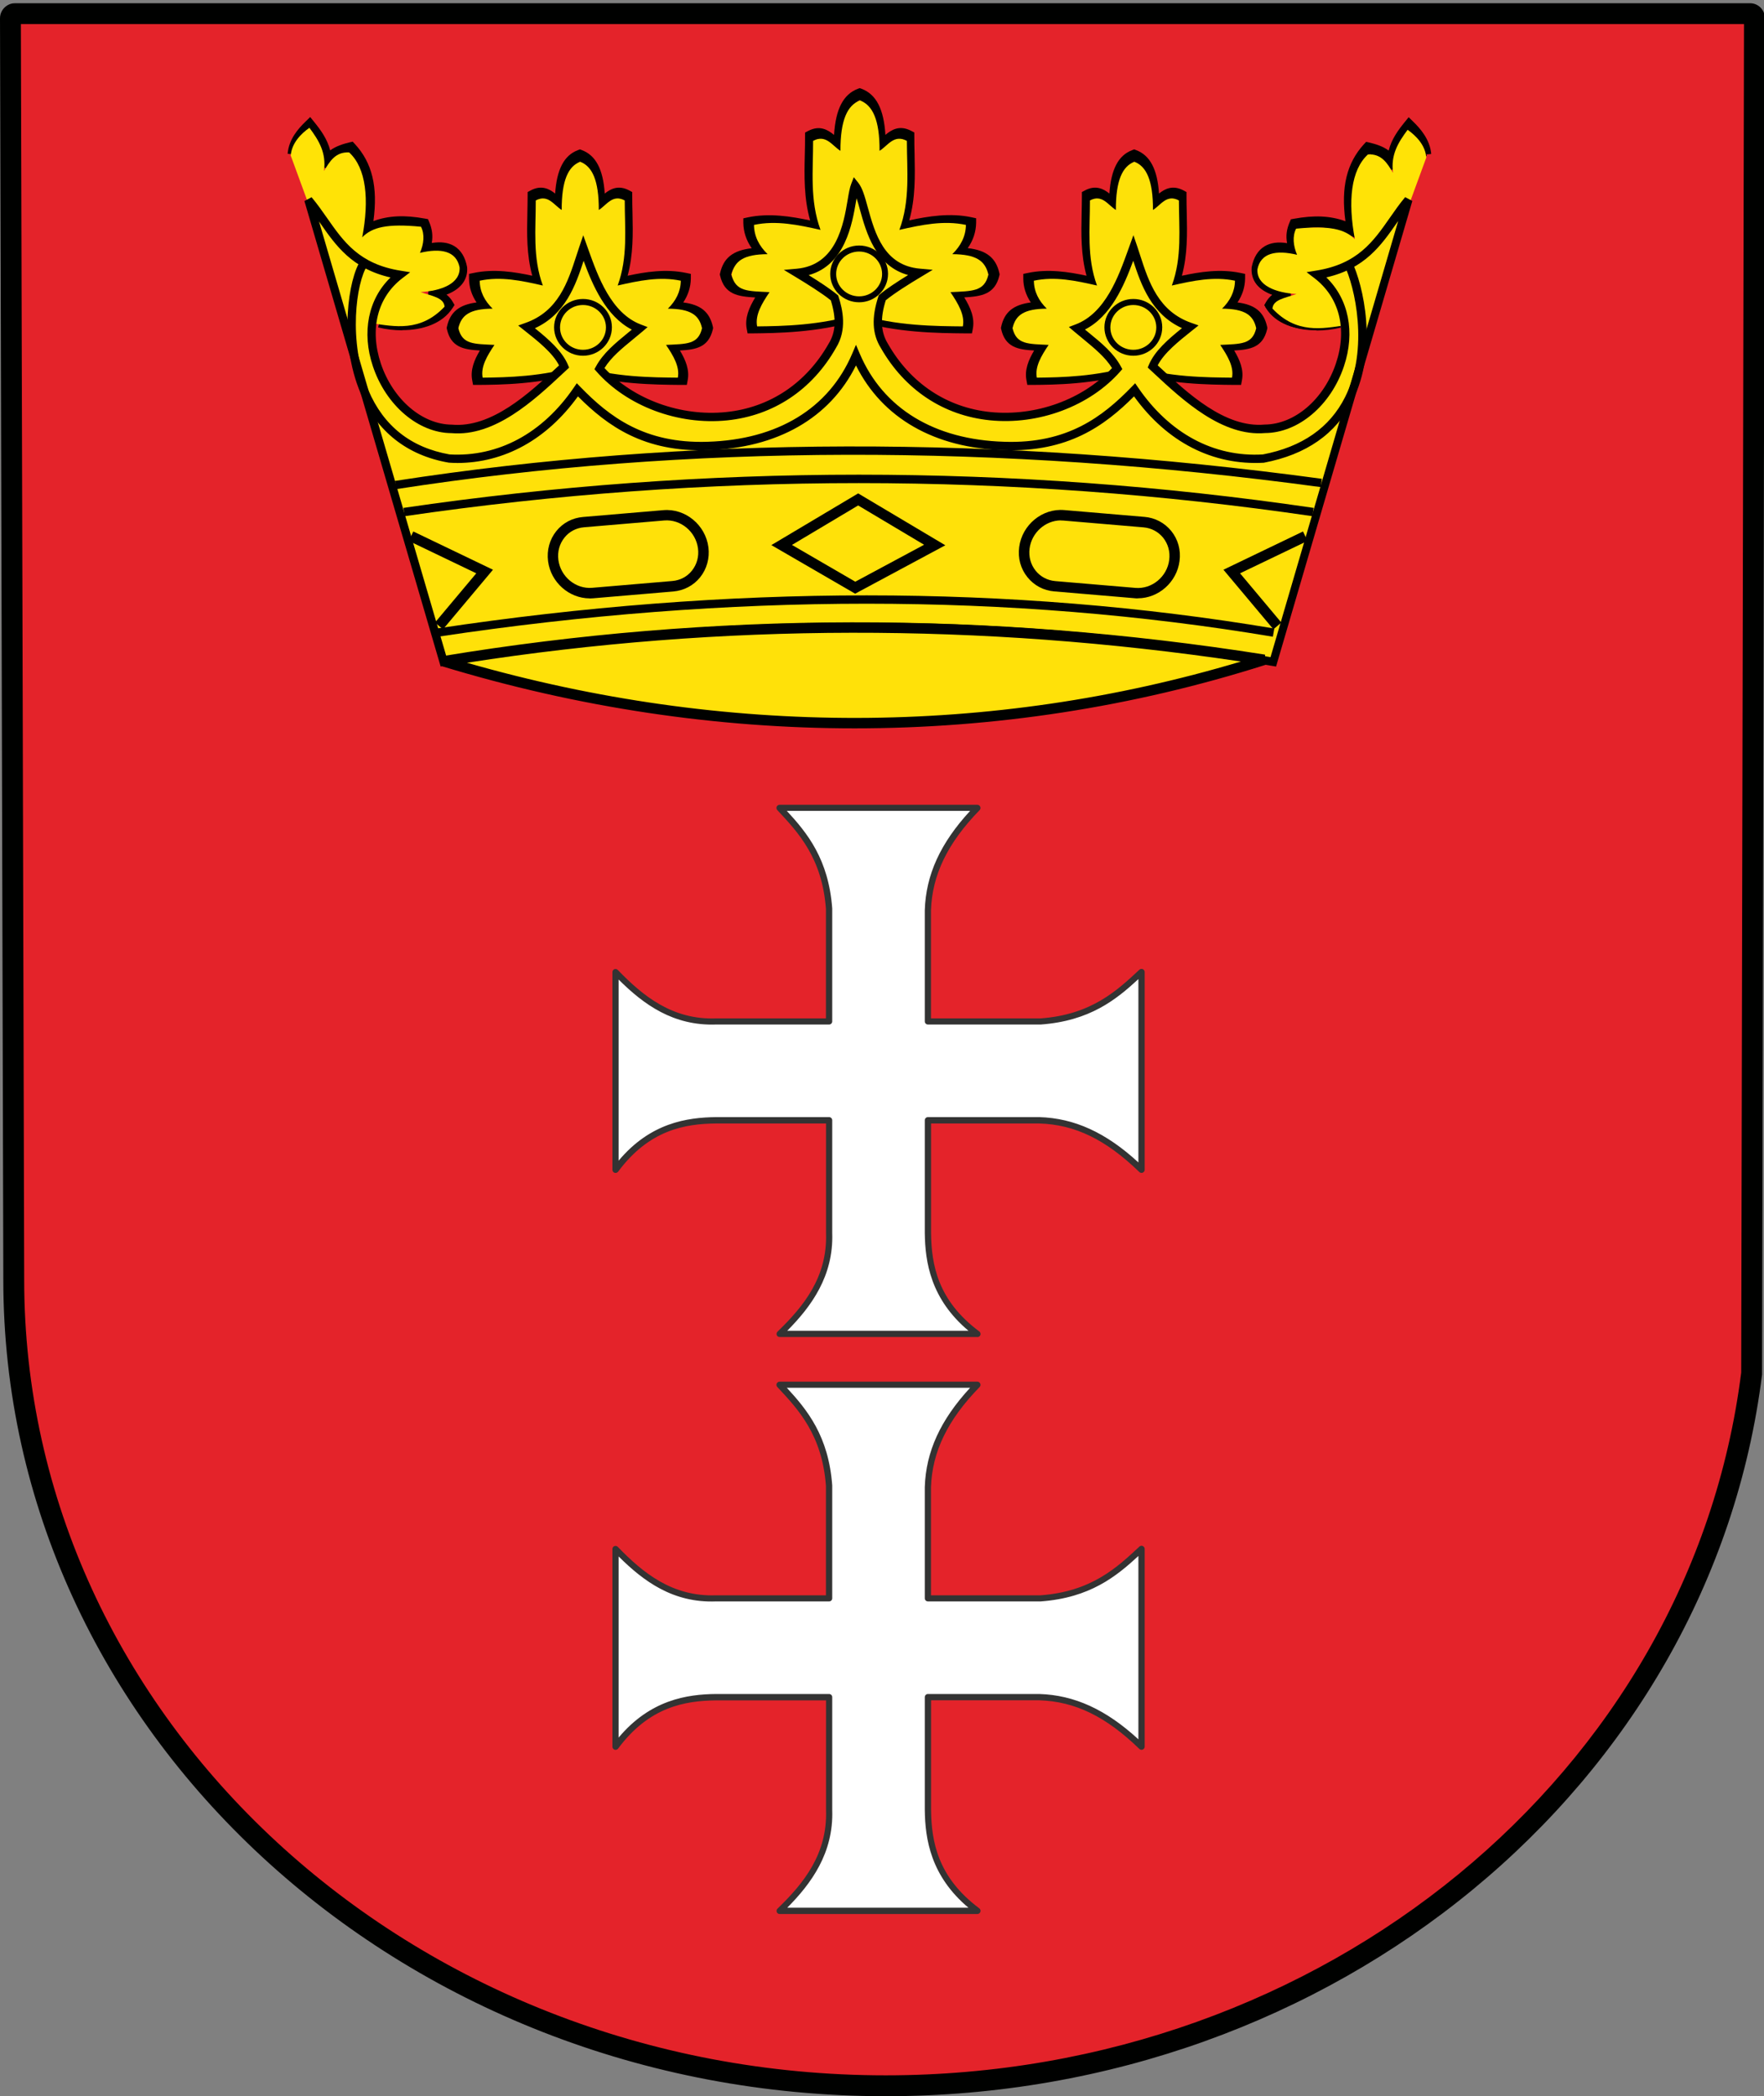
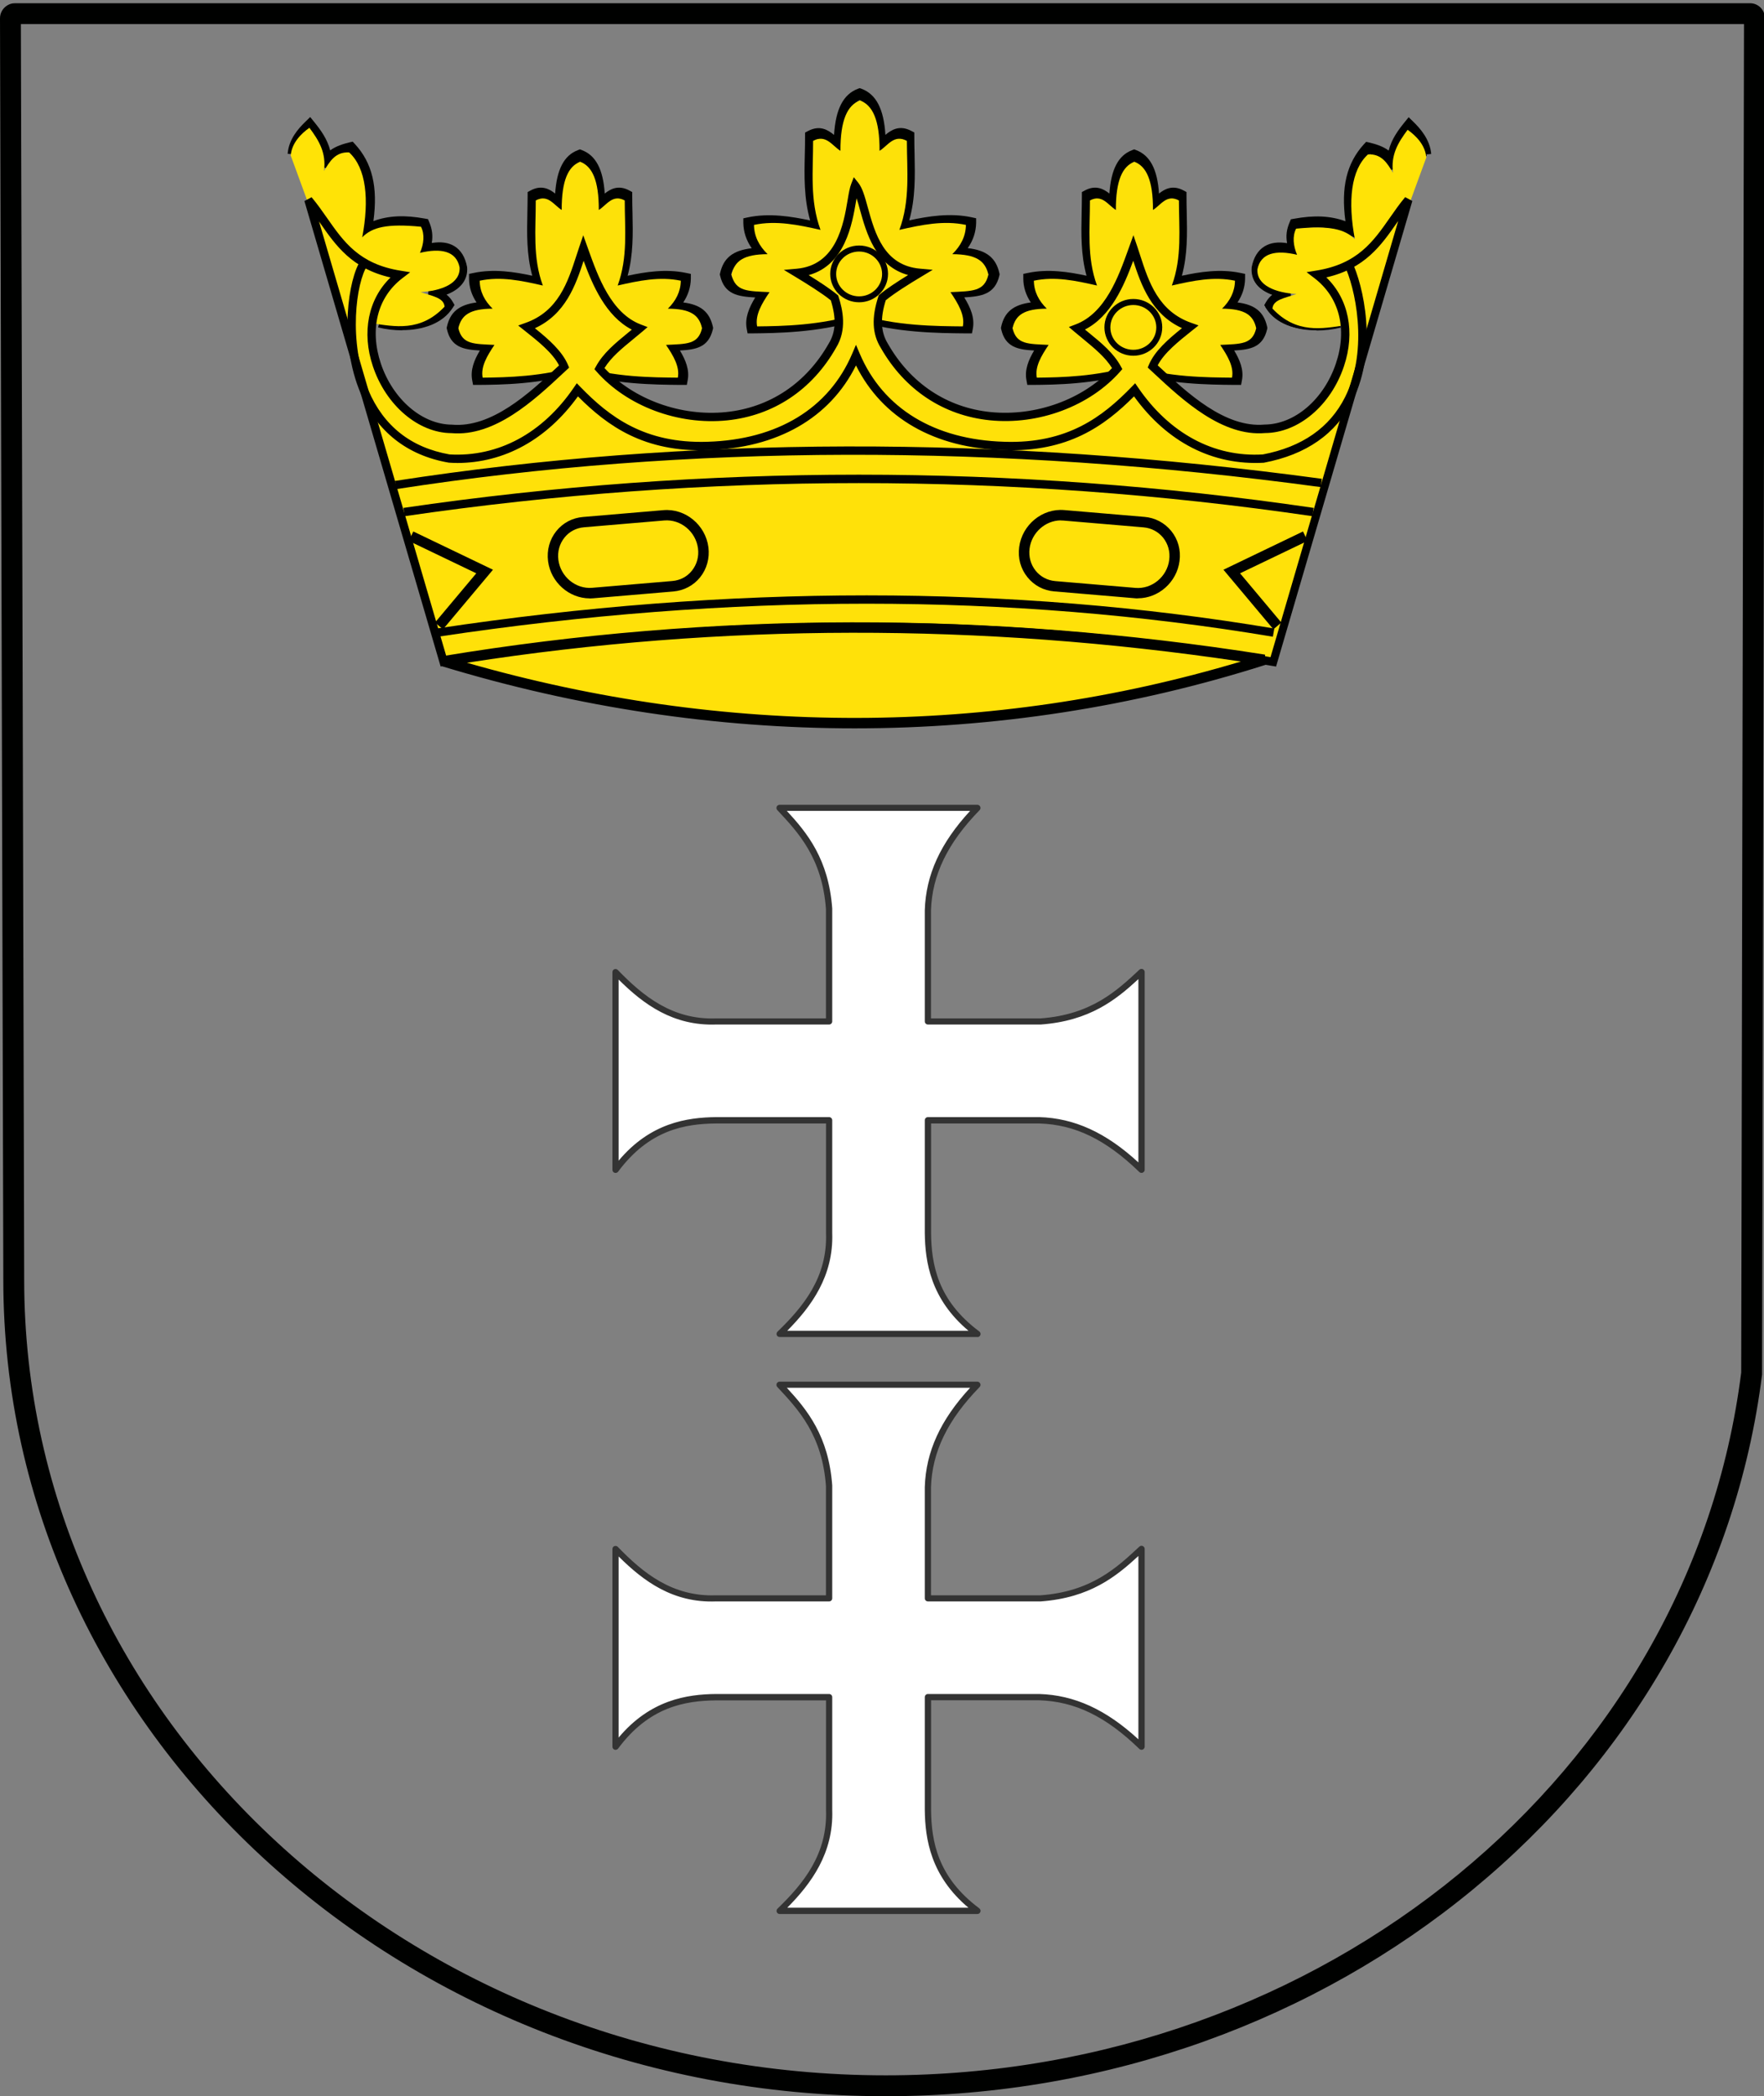
<svg xmlns="http://www.w3.org/2000/svg" viewBox="0 0 202 240">
  <rect x="0" y="0" width="202" height="240" fill="#808080" stroke="none" />
  <defs>
    <style>.d{fill:#ffe306;}.d,.e,.f{fill-rule:evenodd;}.g{fill:#fff;}.h{fill:#000100;}.e{fill:#fde109;}.i{fill:#333;}.f{fill:#ffe109;}.j{fill:#e4232a;}</style>
  </defs>
  <g id="a">
-     <path class="j" d="M1.62,1.57c-.07,.01-.13,.05-.19,.08-.13,.09-.24,.25-.24,.42,0,0,.38,140.05,.38,144.46,0,50.94,44.73,92.27,99.84,92.27,51.2,0,93.42-35.68,99.16-81.58l.32-155.15c0-.28-.21-.51-.49-.51H1.71s-.06,0-.09,0h0Z" />
    <path class="h" d="M101.42,240C45.71,240,.38,198.07,.38,146.54,.38,142.17,0,3.48,0,2.08,0,1.51,.3,.97,.77,.66c.14-.09,.36-.22,.66-.27h.01c.07-.01,.21-.02,.28-.02H200.41c.93,0,1.69,.76,1.69,1.7l-.32,155.15s0,.1,0,.15c-5.89,47.11-49.03,82.63-100.34,82.63ZM2.39,2.76c.03,10.65,.38,139.57,.38,143.77,0,50.22,44.25,91.08,98.65,91.08,50.09,0,92.19-34.59,97.97-80.47l.32-154.38H2.39Z" />
    <path class="g" d="M89.28,92.49c2.66,2.84,5.24,5.76,5.67,11.57v12.89h-12.94c-4.99,.18-8.41-2.45-11.52-5.66v22.64c3.39-4.57,7.38-5.62,11.52-5.66h12.94v12.91c.17,4.99-2.45,8.44-5.67,11.55h22.65c-4.57-3.4-5.62-7.4-5.67-11.55v-12.91h12.75c4.77,.14,8.45,2.49,11.71,5.66v-22.64c-2.84,2.65-5.76,5.24-11.56,5.66h-12.9v-12.74c.15-4.77,2.49-8.45,5.67-11.72h-22.65Z" />
    <path class="i" d="M111.93,153.08h-22.65c-.15,0-.28-.09-.33-.22-.05-.14-.02-.29,.08-.39,2.99-2.89,5.73-6.25,5.56-11.28v-12.56h-12.58c-3.55,.03-7.67,.72-11.23,5.52-.09,.12-.25,.17-.4,.13-.15-.05-.25-.19-.25-.34v-22.64c0-.15,.09-.28,.22-.33,.13-.05,.29-.02,.39,.08,2.89,2.99,6.26,5.73,11.25,5.55h12.59v-12.53c-.43-5.83-3.16-8.75-5.57-11.32-.1-.1-.12-.26-.07-.39,.06-.13,.19-.22,.33-.22h22.65c.14,0,.27,.09,.33,.22,.06,.13,.03,.29-.07,.39-3.67,3.77-5.44,7.42-5.57,11.48v12.37h12.54c5.8-.42,8.73-3.15,11.32-5.57,.1-.1,.26-.12,.39-.07,.13,.06,.22,.19,.22,.33v22.64c0,.14-.09,.27-.22,.33-.13,.06-.29,.03-.39-.07-3.84-3.72-7.37-5.44-11.47-5.56h-12.38v12.55c.04,3.57,.73,7.7,5.52,11.26,.12,.09,.18,.25,.13,.4-.05,.15-.19,.25-.34,.25Zm-21.78-.72h20.75c-4.33-3.64-4.96-7.86-5-11.19v-12.91c0-.2,.16-.36,.36-.36h12.75c4.02,.12,7.64,1.77,11.35,5.19v-20.99c-2.54,2.34-5.55,4.79-11.18,5.2h-12.92c-.2,0-.36-.16-.36-.36v-12.74c.13-4.04,1.78-7.66,5.19-11.36h-20.99c2.34,2.53,4.79,5.54,5.2,11.18v12.92c0,.2-.16,.36-.36,.36h-12.94c-4.9,.17-8.29-2.29-11.16-5.15v20.74c3.63-4.34,7.84-4.95,11.16-4.99h12.94c.2,0,.36,.16,.36,.36v12.91c.17,4.93-2.41,8.43-5.15,11.19Z" />
    <path class="g" d="M89.28,158.54c2.66,2.84,5.24,5.76,5.67,11.57v12.89h-12.94c-4.99,.18-8.41-2.45-11.52-5.66v22.64c3.39-4.57,7.38-5.62,11.52-5.67h12.94v12.92c.17,4.99-2.45,8.44-5.67,11.55h22.65c-4.57-3.4-5.62-7.4-5.67-11.55v-12.92h12.75c4.77,.15,8.45,2.5,11.71,5.67v-22.64c-2.84,2.65-5.76,5.24-11.56,5.66h-12.9v-12.74c.15-4.77,2.49-8.45,5.67-11.72h-22.65Z" />
    <path class="i" d="M111.93,219.14h-22.65c-.15,0-.28-.09-.33-.22s-.02-.29,.08-.39c2.99-2.89,5.73-6.25,5.56-11.28v-12.57h-12.58c-3.56,.04-7.68,.73-11.23,5.52-.09,.12-.25,.17-.4,.13-.15-.05-.25-.19-.25-.34v-22.64c0-.15,.09-.28,.22-.33,.14-.05,.29-.02,.39,.08,2.89,2.99,6.25,5.73,11.25,5.55h12.59v-12.53c-.43-5.83-3.16-8.75-5.57-11.32-.1-.1-.12-.26-.07-.39,.06-.13,.19-.22,.33-.22h22.65c.14,0,.27,.09,.33,.22,.06,.13,.03,.29-.07,.39-3.67,3.77-5.44,7.42-5.57,11.48v12.37h12.54c5.8-.42,8.73-3.15,11.32-5.57,.1-.1,.26-.13,.39-.07,.13,.06,.22,.19,.22,.33v22.64c0,.14-.09,.27-.22,.33-.13,.06-.29,.03-.39-.07-3.83-3.72-7.37-5.44-11.47-5.57h-12.38v12.56c.04,3.57,.73,7.69,5.52,11.26,.12,.09,.18,.25,.13,.4-.05,.15-.19,.25-.34,.25Zm-21.78-.72h20.75c-4.33-3.64-4.96-7.86-5-11.19v-12.92c0-.2,.16-.36,.36-.36h12.75c4.02,.12,7.65,1.78,11.35,5.19v-20.99c-2.54,2.34-5.55,4.79-11.18,5.2h-12.92c-.2,0-.36-.16-.36-.36v-12.74c.13-4.04,1.78-7.66,5.19-11.36h-20.99c2.34,2.53,4.79,5.54,5.2,11.18v12.92c0,.2-.16,.36-.36,.36h-12.94c-4.91,.19-8.29-2.29-11.16-5.15v20.74c3.63-4.33,7.84-4.96,11.16-4.99h12.94c.2,0,.36,.16,.36,.36v12.92c.17,4.93-2.41,8.43-5.15,11.19Z" />
    <path class="h" d="M150.77,37.82c-2.33,0-4.62-.73-5.79-2.56l-.21-.32,.19-.33c.21-.37,.46-.65,.73-.86-1.59-.59-2.47-1.68-2.36-3.07v-.07c.22-1.15,.73-1.96,1.5-2.42,.67-.4,1.53-.52,2.56-.35-.16-.83-.06-1.59,.3-2.42l.13-.31,.33-.06c2.34-.43,4.18-.35,5.92,.28-.53-3.91,.15-6.66,2.12-8.82l.25-.27,.36,.08c.75,.18,1.57,.43,2.22,.92,.33-1.32,1.11-2.37,1.86-3.29l.43-.53,.49,.48c.83,.8,1.95,2.06,2.09,3.73l-1.26,.11c-.07-.8-.45-1.57-1.22-2.43-.81,1.07-1.46,2.27-1.26,3.85l-1.25,.17c-.12-.83-.7-1.32-2.03-1.68-1.67,2.01-2.1,4.69-1.39,8.6l.23,1.24-1.13-.56c-1.75-.88-3.47-1.08-5.86-.69-.25,.73-.19,1.39,.18,2.24l.54,1.27-1.32-.42c-1.18-.38-2.08-.4-2.66-.05-.45,.27-.74,.77-.89,1.54-.09,1.69,2.62,2.05,3.17,2.11l.12,1.23c-.81,.24-1.26,.39-1.59,.77,1.44,1.73,4.55,1.93,6.96,1.35l.3,1.23c-.88,.21-1.83,.33-2.77,.33Z" />
    <path class="h" d="M46.07,37.82c-.94,0-1.88-.12-2.77-.33l.3-1.23c2.4,.58,5.51,.38,6.95-1.35-.33-.38-.77-.52-1.55-.76l.08-1.25c.55-.06,3.3-.42,3.17-2.14-.14-.72-.43-1.23-.88-1.5-.58-.35-1.48-.33-2.66,.05l-1.32,.42,.54-1.27c.36-.85,.42-1.5,.18-2.24-2.39-.39-4.11-.19-5.87,.69l-1.13,.56,.23-1.24c.72-3.98,.31-6.58-1.38-8.6-1.32,.36-1.9,.85-2.03,1.69l-1.25-.18c.2-1.57-.45-2.78-1.26-3.85-.77,.86-1.15,1.62-1.22,2.42l-1.26-.1c.13-1.65,1.18-2.86,2.09-3.73l.49-.48,.43,.53c.75,.92,1.53,1.98,1.86,3.29,.65-.48,1.47-.74,2.22-.92l.36-.08,.25,.27c1.98,2.15,2.65,4.9,2.12,8.82,1.74-.63,3.58-.71,5.92-.28l.33,.06,.13,.31c.35,.83,.45,1.59,.3,2.42,1.04-.17,1.9-.05,2.57,.35,.77,.46,1.27,1.28,1.48,2.42,.12,1.44-.76,2.54-2.36,3.14,.27,.22,.52,.49,.73,.86l.19,.33-.21,.32c-1.17,1.83-3.46,2.56-5.79,2.56Z" />
-     <path class="d" d="M33.31,17.86l2.06,5.62,7.15,13.52c2.7,.4,5.64,1.02,8.39-1.89-.09-1.04-1.4-1.2-2.76-1.67,2.39-.13,4.58-.98,4.48-2.82-.37-1.89-2.14-2.24-4.54-1.67,.45-1.03,.56-2.12,.12-2.99-3.87-.38-5.6,.05-6.73,1.21,.82-4.33,.46-7.93-1.5-9.72-1.56-.08-2.22,1.02-2.88,2.13,.28-2.08-.57-3.48-1.67-4.95-.98,.69-2.06,1.79-2.14,3.24h0Z" />
+     <path class="d" d="M33.31,17.86l2.06,5.62,7.15,13.52c2.7,.4,5.64,1.02,8.39-1.89-.09-1.04-1.4-1.2-2.76-1.67,2.39-.13,4.58-.98,4.48-2.82-.37-1.89-2.14-2.24-4.54-1.67,.45-1.03,.56-2.12,.12-2.99-3.87-.38-5.6,.05-6.73,1.21,.82-4.33,.46-7.93-1.5-9.72-1.56-.08-2.22,1.02-2.88,2.13,.28-2.08-.57-3.48-1.67-4.95-.98,.69-2.06,1.79-2.14,3.24h0" />
    <path class="h" d="M150.54,37.76c-2.24,0-4.42-.69-5.53-2.43l-.11-.17,.1-.18c.32-.55,.72-.87,1.17-1.1-1.84-.49-2.87-1.56-2.76-2.95,.2-1.1,.65-1.85,1.35-2.27,.7-.42,1.65-.5,2.81-.22-.28-.93-.22-1.77,.17-2.68l.07-.17,.18-.03c2.5-.46,4.4-.33,6.23,.45-.64-4.09-.02-6.91,1.97-9.08l.13-.15,.19,.05c.92,.22,1.86,.54,2.48,1.19,.23-1.49,1.08-2.66,1.9-3.67l.23-.28,.26,.25c.8,.77,1.87,1.98,2,3.55l-.67,.05c-.08-.96-.55-1.85-1.53-2.86-.94,1.19-1.77,2.52-1.53,4.34l-.67,.09c-.15-1-.84-1.57-2.43-1.97-1.83,2.1-2.31,4.88-1.56,8.99l.12,.67-.6-.3c-1.86-.93-3.67-1.14-6.22-.7-.33,.87-.29,1.64,.13,2.62l.29,.68-.7-.22c-1.27-.4-2.25-.41-2.9-.02-.53,.31-.87,.91-1.03,1.78-.15,1.9,2.59,2.33,3.44,2.42l.06,.66c-.85,.25-1.44,.42-1.88,1.05,1.45,2,4.81,2.25,7.39,1.63l.16,.66c-.87,.21-1.79,.33-2.71,.33Z" />
    <path class="d" d="M163.31,18.09l-2.06,5.62-7.15,13.52c-2.7,.4-5.64,1.02-8.39-1.9,.09-1.04,1.4-1.19,2.76-1.67-2.39-.13-4.58-.98-4.48-2.82,.37-1.89,2.14-2.24,4.54-1.67-.44-1.03-.55-2.12-.11-2.99,3.87-.38,5.6,.06,6.73,1.21-.82-4.33-.46-7.93,1.5-9.71,1.56-.09,2.22,1.01,2.87,2.12-.28-2.08,.58-3.47,1.67-4.94,.98,.69,2.06,1.79,2.14,3.24h0Z" />
    <path class="h" d="M85.61,38.18l-.1-.52c-.24-1.25,.26-2.43,.97-3.6-1.99-.11-3.52-.35-4.02-2.5l-.03-.14,.03-.14c.39-1.74,1.46-2.61,3.62-2.86-.62-.89-.94-1.86-.96-2.9v-.52l.5-.11c2.47-.52,4.99-.11,7.15,.35-.72-2.56-.67-5.09-.61-7.56,.02-.71,.03-1.41,.03-2.12v-.38l.34-.18c1.35-.71,2.28-.13,2.98,.45,.18-2.96,1.06-4.65,2.72-5.28l.22-.08,.22,.08c1.66,.63,2.54,2.31,2.72,5.27,.7-.58,1.62-1.16,2.97-.45l.34,.18v.38c0,.71,.01,1.42,.03,2.12,.05,2.47,.11,5.01-.61,7.56,2.16-.47,4.68-.88,7.15-.35l.51,.11v.52c-.02,1.04-.34,2.01-.96,2.9,2.15,.24,3.23,1.12,3.62,2.86l.03,.14-.03,.14c-.5,2.14-2.04,2.39-4.02,2.5,.72,1.17,1.22,2.35,.98,3.6l-.1,.52h-.76c-3.17-.03-7.93-.07-12.35-1.45-4.65,1.38-9.27,1.42-12.04,1.45h-.53Zm12.58-2.77l.19,.06c4.13,1.33,8.67,1.41,11.8,1.44-.06-.96-.7-2-1.42-3.07l-.63-.93,1.66-.08c2.26-.1,3.04-.2,3.38-1.41-.29-1.13-1.04-1.78-3.67-1.8h-1.56l1.12-1.09c.8-.77,1.26-1.59,1.4-2.49-2.25-.35-4.5,.09-7.15,.69l-1.14,.26,.41-1.1c1.01-2.69,.95-5.35,.89-8.17-.01-.58-.03-1.15-.03-1.73-.53-.15-.9,.14-1.5,.66-.25,.22-.52,.45-.82,.64l-.97,.6v-1.14c.02-2.94-.55-4.68-1.71-5.28-1.16,.6-1.72,2.34-1.71,5.28v1.14l-.96-.6c-.3-.19-.56-.42-.82-.64-.6-.52-.96-.81-1.5-.66,0,.58-.02,1.15-.03,1.73-.06,2.82-.12,5.48,.89,8.17l.41,1.1-1.14-.26c-2.66-.6-4.9-1.03-7.15-.69,.14,.9,.6,1.72,1.4,2.49l1.12,1.08h-1.55c-2.63,.03-3.37,.68-3.67,1.81,.33,1.21,1.12,1.31,3.38,1.41l1.66,.08-.63,.93c-.72,1.06-1.36,2.1-1.42,3.07,2.78-.03,7.06-.15,11.28-1.44l.19-.06Z" />
    <path class="e" d="M98.23,35.94c-4.29,1.32-8.58,1.4-11.53,1.43-.25-1.31,.54-2.62,1.42-3.92-2.47-.13-3.89-.03-4.35-2,.36-1.6,1.41-2.33,4.13-2.35-.97-.94-1.54-2.03-1.56-3.35,2.54-.54,5.08,0,7.62,.57-1.25-3.4-.84-6.8-.85-10.19,1.48-.79,2.17,.54,3.13,1.14-.01-3.58,.82-5.23,2.24-5.77,1.43,.54,2.26,2.19,2.24,5.77,.96-.6,1.65-1.93,3.13-1.14,0,3.39,.4,6.79-.86,10.19,2.54-.58,5.08-1.11,7.62-.57-.02,1.32-.6,2.41-1.56,3.35,2.72,.02,3.77,.74,4.13,2.35-.45,1.96-1.87,1.87-4.34,2,.88,1.31,1.67,2.62,1.42,3.92-2.96-.03-7.75-.03-12.04-1.43Z" />
    <path class="h" d="M54.17,44.07l-.1-.55c-.22-1.18,.23-2.29,.88-3.39-1.86-.1-3.3-.37-3.77-2.43l-.03-.15,.03-.15c.37-1.66,1.38-2.51,3.39-2.77-.56-.84-.85-1.75-.86-2.72v-.55l.53-.11c2.32-.49,4.68-.12,6.71,.32-.66-2.42-.61-4.82-.56-7.15,.01-.68,.03-1.35,.03-2.03v-.4l.35-.19c1.25-.66,2.15-.16,2.8,.36,.19-2.78,1.03-4.38,2.61-4.97l.23-.09,.23,.09c1.58,.6,2.43,2.19,2.61,4.97,.65-.52,1.55-1.02,2.8-.36l.35,.19v.4c0,.68,.01,1.35,.03,2.03,.05,2.33,.1,4.73-.56,7.15,2.04-.44,4.39-.81,6.71-.32l.53,.11v.55c-.02,.97-.31,1.88-.87,2.72,2.01,.25,3.02,1.1,3.39,2.77l.03,.15-.03,.15c-.48,2.06-1.91,2.33-3.77,2.43,.66,1.1,1.11,2.22,.89,3.39l-.1,.55h-.77c-3.01-.03-7.53-.07-11.72-1.38-4.41,1.32-8.79,1.36-11.43,1.38h-.56Zm11.99-2.77l.2,.06c3.87,1.25,8.14,1.35,11.11,1.37-.08-.89-.67-1.85-1.34-2.84l-.65-.97,1.68-.08c2.14-.1,2.83-.18,3.14-1.29-.23-.91-.73-1.64-3.42-1.66h-1.62l1.17-1.14c.73-.71,1.16-1.46,1.3-2.29-2.1-.31-4.21,.1-6.7,.67l-1.2,.27,.43-1.15c.95-2.56,.89-5.1,.84-7.79-.01-.54-.02-1.08-.03-1.61-.45-.1-.77,.15-1.31,.63-.24,.21-.49,.43-.78,.61l-1.02,.63v-1.2c.01-2.77-.5-4.4-1.56-4.98-.57,.29-1.56,1.21-1.56,4.98v1.2l-1.01-.63c-.29-.18-.54-.4-.78-.61-.54-.48-.86-.73-1.31-.63,0,.54-.01,1.07-.03,1.61-.06,2.69-.11,5.23,.84,7.79l.43,1.15-1.2-.27c-2.49-.57-4.6-.98-6.7-.67,.14,.83,.57,1.58,1.3,2.29l1.17,1.13h-1.62c-2.68,.03-3.19,.76-3.42,1.67,.31,1.11,1,1.19,3.14,1.29l1.68,.08-.65,.97c-.66,.99-1.26,1.95-1.33,2.84,2.64-.03,6.65-.16,10.61-1.38l.2-.06Z" />
    <path class="e" d="M66.21,41.87c-4.07,1.26-8.14,1.34-10.94,1.37-.24-1.25,.51-2.5,1.35-3.75-2.34-.12-3.69-.03-4.13-1.91,.34-1.53,1.34-2.22,3.92-2.24-.92-.9-1.46-1.94-1.48-3.2,2.41-.52,4.82,0,7.23,.55-1.19-3.25-.8-6.5-.81-9.74,1.4-.75,2.06,.52,2.97,1.09-.01-3.42,.77-5,2.12-5.52,1.36,.52,2.14,2.09,2.13,5.52,.91-.57,1.57-1.84,2.97-1.09,0,3.24,.38,6.49-.81,9.74,2.41-.55,4.82-1.06,7.23-.55-.02,1.26-.57,2.31-1.48,3.2,2.58,.02,3.58,.71,3.91,2.24-.43,1.88-1.78,1.79-4.12,1.91,.84,1.25,1.59,2.5,1.35,3.75-2.81-.03-7.35-.03-11.42-1.37Z" />
    <path class="h" d="M117.64,44.07l-.1-.55c-.22-1.18,.23-2.29,.88-3.39-1.86-.1-3.3-.37-3.77-2.43l-.03-.15,.03-.15c.37-1.66,1.38-2.51,3.39-2.77-.56-.84-.85-1.75-.86-2.72v-.55l.53-.11c2.32-.49,4.68-.12,6.71,.32-.66-2.42-.61-4.82-.56-7.15,.01-.68,.03-1.35,.03-2.03v-.4l.35-.19c1.25-.66,2.15-.16,2.8,.36,.19-2.78,1.03-4.38,2.61-4.97l.23-.09,.23,.09c1.58,.6,2.43,2.19,2.61,4.97,.65-.52,1.55-1.02,2.8-.36l.35,.19v.4c0,.68,.01,1.35,.03,2.03,.05,2.33,.1,4.73-.56,7.15,2.04-.44,4.39-.81,6.71-.32l.53,.11v.55c-.02,.97-.31,1.88-.87,2.72,2.01,.25,3.02,1.1,3.39,2.77l.03,.15-.03,.15c-.48,2.06-1.91,2.33-3.77,2.43,.66,1.1,1.11,2.22,.89,3.39l-.1,.55h-.77c-3.01-.03-7.53-.07-11.72-1.38-4.41,1.32-8.79,1.36-11.43,1.38h-.56Zm11.99-2.77l.2,.06c3.87,1.25,8.14,1.35,11.11,1.37-.08-.89-.67-1.85-1.34-2.84l-.65-.97,1.68-.08c2.14-.1,2.83-.18,3.14-1.29-.23-.91-.73-1.64-3.42-1.66h-1.62l1.17-1.14c.73-.71,1.16-1.46,1.3-2.29-2.1-.31-4.21,.1-6.7,.67l-1.2,.27,.43-1.15c.95-2.56,.89-5.1,.84-7.79-.01-.54-.02-1.08-.03-1.61-.45-.1-.77,.15-1.31,.63-.24,.21-.49,.43-.78,.61l-1.02,.63v-1.2c.01-2.77-.5-4.4-1.56-4.98-.57,.29-1.56,1.21-1.56,4.98v1.2l-1.01-.63c-.29-.18-.54-.4-.78-.61-.54-.48-.86-.73-1.31-.63,0,.54-.01,1.07-.03,1.61-.06,2.69-.11,5.23,.84,7.79l.43,1.15-1.2-.27c-2.49-.57-4.6-.98-6.7-.67,.14,.83,.57,1.58,1.3,2.29l1.17,1.13h-1.62c-2.68,.03-3.19,.76-3.42,1.67,.31,1.11,1,1.19,3.14,1.29l1.68,.08-.65,.97c-.66,.99-1.26,1.95-1.33,2.84,2.64-.03,6.65-.16,10.61-1.38l.2-.06Z" />
    <path class="e" d="M129.67,41.87c-4.07,1.26-8.14,1.34-10.94,1.37-.24-1.25,.51-2.5,1.35-3.75-2.34-.12-3.69-.03-4.13-1.91,.34-1.53,1.34-2.22,3.92-2.24-.92-.9-1.46-1.94-1.48-3.2,2.41-.52,4.82,0,7.23,.55-1.19-3.25-.8-6.5-.81-9.74,1.4-.75,2.06,.52,2.97,1.09-.01-3.42,.77-5,2.12-5.52,1.36,.52,2.14,2.09,2.13,5.52,.91-.57,1.57-1.84,2.97-1.09,0,3.24,.38,6.49-.81,9.74,2.41-.55,4.82-1.06,7.23-.55-.02,1.26-.57,2.31-1.48,3.2,2.58,.02,3.58,.71,3.91,2.24-.43,1.88-1.78,1.79-4.12,1.91,.84,1.25,1.59,2.5,1.35,3.75-2.81-.03-7.35-.03-11.42-1.37Z" />
    <path class="f" d="M97.95,21.23c-.7,1.81-.46,9.46-6.65,10,1.77,1.07,3.34,2.06,4.29,2.86,.62,1.94,.79,3.81-.24,5.47-6.43,11.33-20.61,9.55-26.68,2.62,.98-1.81,2.78-3.05,4.6-4.59-3.78-1.42-5.33-6.13-6.44-9.22-1.11,3.24-2.02,7.48-6.5,9.05,1.79,1.42,3.58,2.84,4.29,4.52-3.29,3.05-7.89,7.59-12.86,7.15-7.44-.03-12.97-12.27-5.95-17.62-6.37-1.01-7.69-5.27-10.48-8.58l15.48,52.88c15.78-2.71,31.83-4.07,47.51-4.01,15.69-.05,31.74,1.3,47.51,4.01l15.49-52.88c-2.79,3.31-4.11,7.56-10.48,8.58,7.02,5.35,1.49,17.59-5.95,17.62-4.98,.44-9.57-4.09-12.86-7.15,.71-1.69,2.5-3.1,4.29-4.52-4.48-1.56-5.39-5.81-6.49-9.05-1.12,3.09-2.66,7.8-6.44,9.22,1.81,1.54,3.61,2.78,4.6,4.59-6.06,6.93-20.24,8.7-26.68-2.62-1.02-1.67-.86-3.53-.24-5.47,.94-.8,2.51-1.79,4.29-2.86-6.2-.54-5.95-8.2-7.39-10h0Z" />
    <path class="h" d="M146.16,76.32l-.42-.07c-15.48-2.66-31.13-4.01-46.53-4.01-.3,0-.6,0-.9,0-15.68-.08-31.65,1.29-47.43,4l-.42,.07-15.6-53.29,.82-.44c.64,.76,1.21,1.58,1.76,2.36,1.9,2.72,3.69,5.3,8.43,6.05l1.1,.18-.89,.68c-2.86,2.18-3.78,5.83-2.47,9.77,1.38,4.1,4.72,6.98,8.13,7,4.56,.41,8.9-3.63,12.06-6.58l.22-.2c-.74-1.45-2.4-2.76-4-4.03l-.68-.54,.81-.29c3.79-1.32,4.88-4.71,5.85-7.69,.12-.36,.23-.72,.35-1.06l.44-1.29,.59,1.65c1.1,3.07,2.6,7.28,6.02,8.57l.76,.29-.62,.53c-.35,.3-.71,.59-1.05,.87-1.28,1.05-2.5,2.05-3.27,3.29,3.31,3.59,8.74,5.57,13.92,5.04,5-.51,9.17-3.29,11.75-7.83,.82-1.33,.9-2.85,.25-4.96-1.03-.83-2.73-1.89-4.12-2.73l-1.26-.76,1.46-.13c4.57-.4,5.38-5.09,5.85-7.9,.13-.78,.24-1.39,.4-1.8l.3-.78,.52,.65c.47,.59,.74,1.56,1.08,2.8,.82,2.97,1.85,6.66,5.97,7.02l1.47,.13-1.26,.76c-1.39,.83-3.09,1.89-4.12,2.73-.65,2.07-.57,3.64,.23,4.95,2.59,4.56,6.77,7.34,11.77,7.85,5.19,.52,10.6-1.45,13.91-5.04-.77-1.24-1.99-2.24-3.27-3.3-.35-.28-.7-.57-1.05-.87l-.62-.53,.76-.29c3.41-1.28,4.92-5.47,6.02-8.53l.61-1.69,.44,1.29c.11,.34,.23,.68,.34,1.04,.97,2.99,2.07,6.39,5.86,7.71l.82,.29-.73,.58c-1.58,1.26-3.21,2.56-3.95,3.99l.22,.2c3.16,2.95,7.49,6.99,12.02,6.58,3.45-.02,6.79-2.89,8.17-7,1.32-3.93,.4-7.58-2.47-9.77l-.89-.68,1.1-.18c4.73-.75,6.53-3.32,8.43-6.04,.55-.79,1.12-1.61,1.76-2.37l.82,.44-15.6,53.29ZM36.52,25.31l14.62,49.93c15.7-2.67,31.57-3.99,47.18-3.95,15.62-.03,31.48,1.27,47.17,3.95l14.62-49.94-.15,.21c-1.8,2.58-3.66,5.24-8.08,6.25,2.55,2.46,3.33,6.26,2.02,10.17-1.5,4.49-5.22,7.63-9.03,7.65-4.92,.43-9.42-3.76-12.72-6.83l-.72-.67,.13-.31c.67-1.59,2.2-2.92,3.79-4.2-3.49-1.6-4.67-4.92-5.58-7.72-1.06,2.88-2.54,6.35-5.53,7.88,.15,.13,.3,.25,.45,.37,1.46,1.19,2.83,2.32,3.67,3.87l.16,.29-.22,.25c-3.48,3.98-9.35,6.18-14.95,5.61-5.32-.54-9.76-3.49-12.5-8.31-.97-1.57-1.06-3.44-.27-5.86l.04-.13,.1-.09c.81-.68,2.07-1.5,3.27-2.24-3.73-1.02-4.79-4.86-5.52-7.49-.13-.47-.25-.91-.38-1.3-.02,.11-.04,.21-.06,.33-.45,2.63-1.25,7.32-5.43,8.47,1.2,.74,2.45,1.56,3.27,2.24l.11,.09,.04,.13c.49,1.53,.99,3.8-.29,5.87-2.73,4.81-7.16,7.76-12.47,8.3-5.61,.57-11.48-1.63-14.97-5.61l-.22-.25,.16-.29c.84-1.55,2.21-2.67,3.67-3.87,.15-.12,.3-.25,.45-.37-2.98-1.54-4.5-5.1-5.52-7.88-.91,2.79-2.08,6.12-5.58,7.72,1.59,1.28,3.12,2.62,3.79,4.2l.13,.31-.72,.67c-3.29,3.07-7.8,7.27-12.76,6.83-3.77-.02-7.49-3.16-8.99-7.65-1.31-3.9-.53-7.71,2.02-10.17-4.42-1.01-6.28-3.67-8.08-6.26l-.14-.2Z" />
    <path class="h" d="M67.53,68.51c-2.36,0-4.46-1.84-4.77-4.26-.16-1.26,.18-2.49,.95-3.45,.76-.94,1.84-1.51,3.06-1.61l9.19-.78c2.52-.22,4.83,1.69,5.16,4.24,.16,1.26-.18,2.49-.95,3.45-.76,.94-1.84,1.51-3.06,1.62l-9.19,.78c-.13,.01-.26,.02-.39,.02Zm-.66-8.14c-.89,.08-1.68,.49-2.23,1.18-.57,.71-.82,1.61-.7,2.55,.25,1.93,1.99,3.36,3.87,3.2l9.19-.78c.89-.08,1.68-.49,2.23-1.18,.57-.71,.82-1.61,.7-2.55-.25-1.93-1.99-3.36-3.87-3.2l-9.19,.78h0Zm-.05-.6h0Z" />
    <path class="h" d="M130.3,68.51c-.13,0-.26,0-.39-.02l-9.19-.78c-1.22-.1-2.3-.68-3.06-1.62-.78-.96-1.12-2.19-.95-3.45,.33-2.55,2.64-4.46,5.16-4.24l9.19,.78c1.21,.1,2.3,.68,3.06,1.61,.78,.96,1.12,2.19,.95,3.45-.31,2.42-2.41,4.26-4.77,4.26Zm-8.81-8.93c-1.77,0-3.35,1.39-3.59,3.22-.12,.94,.13,1.84,.7,2.55,.55,.68,1.34,1.1,2.23,1.18l9.19,.78c1.89,.16,3.63-1.28,3.87-3.2,.12-.94-.13-1.84-.7-2.55-.55-.68-1.34-1.1-2.23-1.18h0l-9.19-.78c-.1,0-.19-.01-.29-.01Z" />
-     <path class="h" d="M97.92,67.97l-9.59-5.56,9.94-5.92,9.98,5.94-10.32,5.54Zm-7.23-5.58l7.25,4.21,7.88-4.23-7.55-4.5-7.58,4.52Z" />
    <polygon class="h" points="50.73 72.05 49.81 71.28 54.54 65.64 46.81 61.93 47.33 60.85 56.45 65.23 50.73 72.05" />
    <polygon class="h" points="145.82 72.05 140.1 65.23 149.21 60.85 149.73 61.93 142 65.64 146.73 71.28 145.82 72.05" />
    <path class="f" d="M144.76,75.54c-31.54,10.03-64.51,9.13-93.98,.17,30.38-5.02,62.32-5.16,93.98-.17Z" />
    <path class="h" d="M97.87,83.39c-15.78,0-31.67-2.37-47.26-7.11l.08-1.16c30.86-5.1,62.54-5.16,94.17-.17l.09,1.16c-15.27,4.86-31.11,7.28-47.07,7.28Zm-44.4-7.51c29.5,8.47,60.03,8.42,88.63-.14-29.76-4.44-59.55-4.39-88.63,.14Z" />
    <path class="h" d="M50.15,72.91l-.14-.95c33.53-5.06,65.79-5.06,95.91,0l-.16,.94c-30.01-5.04-62.18-5.04-95.61,0Z" />
    <path class="h" d="M46.34,59.1l-.14-.95c34.62-5.07,69.69-5.07,104.23,0l-.14,.95c-34.45-5.05-69.42-5.05-103.95,0Z" />
    <path class="h" d="M45.39,56l-.15-.94c33.41-5.18,69.12-5.26,106.13-.24l-.13,.95c-36.92-5.01-72.54-4.93-105.86,.23Z" />
    <path class="h" d="M52.32,53c-.31,0-.62,0-.93-.03-4.76-.82-8.23-3.56-10.09-7.93-2.57-6.05-1.36-13.21-.02-15.19l.79,.54c-1.29,1.91-2.23,8.78,.11,14.28,1.75,4.11,4.88,6.58,9.31,7.36,5.56,.31,10.64-2.41,14.23-7.67l.33-.48,.41,.42c3.3,3.4,7.35,6.51,14.56,6.28,8.01-.24,13.89-3.81,16.56-10.07l.44-1.03,.44,1.03c2.67,6.26,8.55,9.84,16.56,10.07,7.21,.24,11.26-2.88,14.56-6.28l.41-.42,.33,.48c3.6,5.26,8.67,8,14.29,7.67,4.48-.85,7.67-3.07,9.42-6.57,2.77-5.54,1.1-12.7-.09-15.11l.86-.42c1.3,2.66,3.04,10.05,.08,15.96-1.89,3.79-5.31,6.17-10.16,7.09-5.85,.33-11.09-2.36-14.86-7.6-3.39,3.4-7.59,6.4-14.87,6.16-7.99-.23-13.97-3.67-16.97-9.7-3,6.03-8.99,9.46-16.97,9.7-7.28,.25-11.49-2.76-14.87-6.16-3.57,4.95-8.44,7.63-13.86,7.63Z" />
    <path class="h" d="M98.38,34.61c-1.83,0-3.31-1.46-3.31-3.25s1.48-3.25,3.31-3.25,3.3,1.45,3.31,3.22h0v.03c0,1.79-1.48,3.25-3.31,3.25Zm0-5.81c-1.45,0-2.63,1.15-2.63,2.57s1.18,2.56,2.63,2.56,2.63-1.15,2.63-2.56h0v-.02c-.01-1.4-1.19-2.55-2.63-2.55Z" />
    <path class="h" d="M129.78,40.73c-1.83,0-3.31-1.46-3.31-3.25s1.48-3.25,3.31-3.25,3.3,1.45,3.31,3.22h0v.03c0,1.79-1.48,3.25-3.31,3.25Zm0-5.81c-1.45,0-2.63,1.15-2.63,2.57s1.18,2.56,2.63,2.56,2.63-1.15,2.63-2.56h0v-.02c-.01-1.4-1.19-2.55-2.63-2.55Z" />
-     <path class="h" d="M66.76,40.73c-1.83,0-3.31-1.46-3.31-3.25s1.48-3.25,3.31-3.25,3.3,1.45,3.31,3.22h0v.03c0,1.79-1.48,3.25-3.31,3.25Zm0-5.81c-1.45,0-2.63,1.15-2.63,2.57s1.18,2.56,2.63,2.56,2.63-1.15,2.63-2.56h0v-.02c-.01-1.4-1.19-2.55-2.63-2.55Z" />
  </g>
  <g id="b" />
  <g id="c" />
</svg>